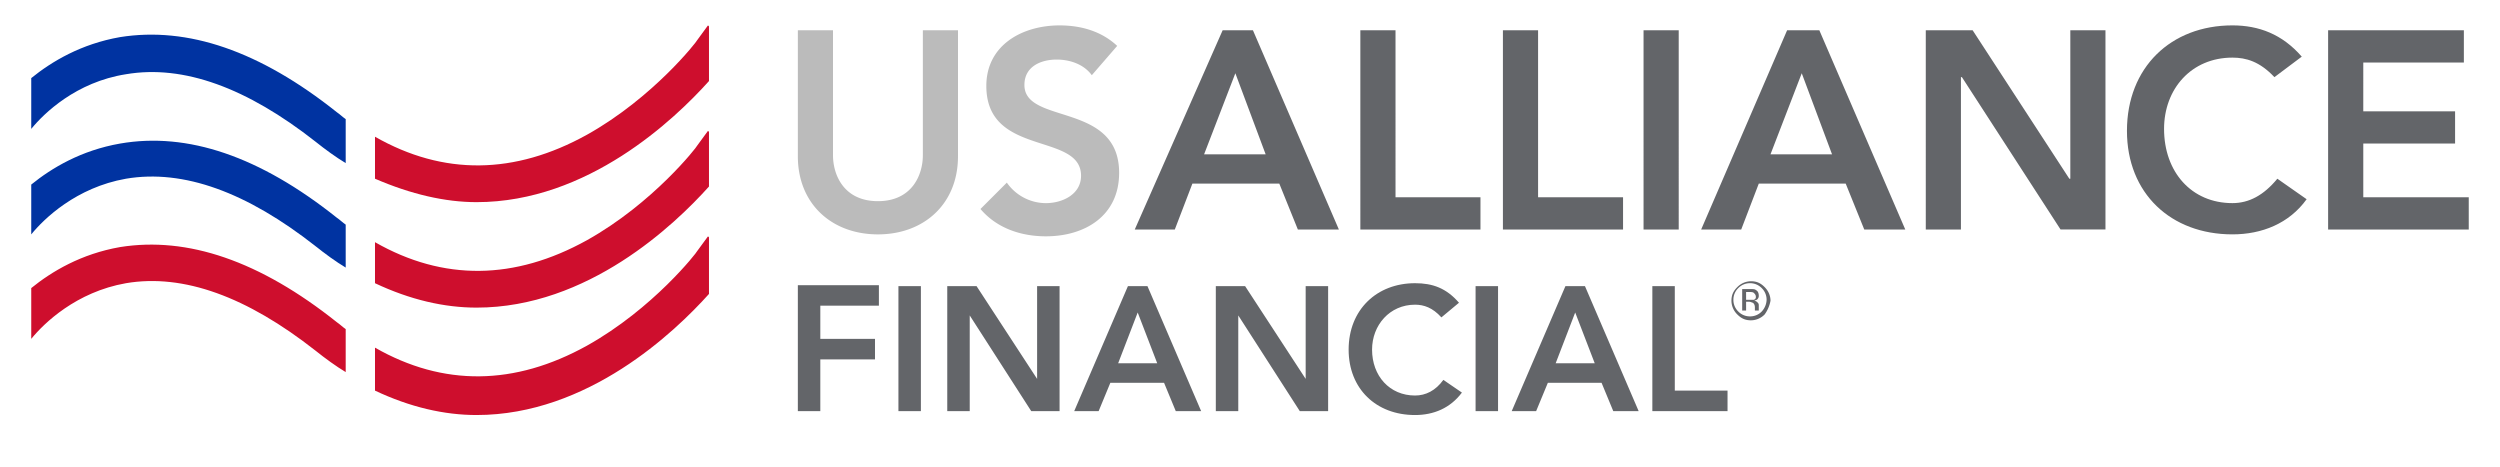
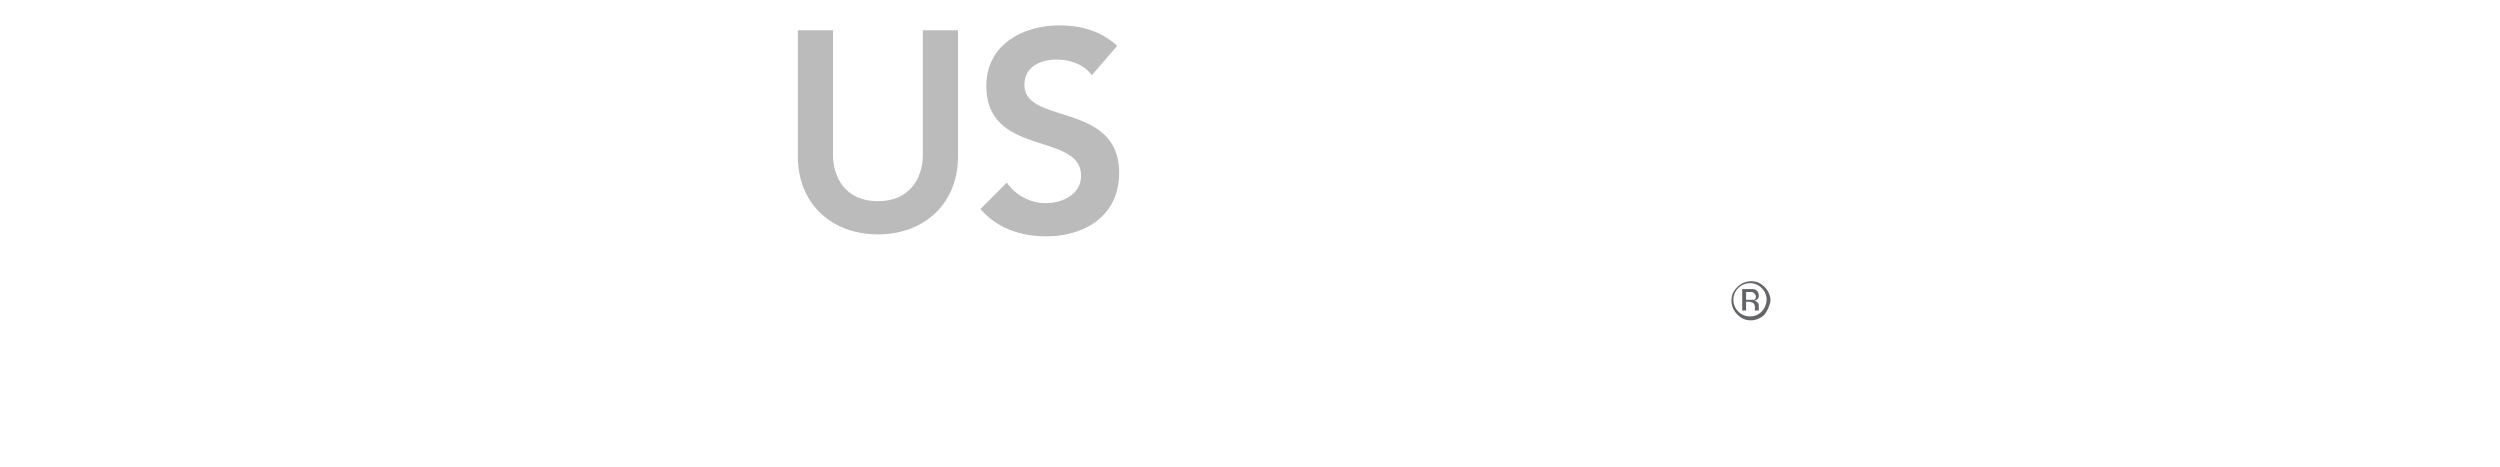
<svg xmlns="http://www.w3.org/2000/svg" width="150" height="28" fill="none">
-   <path fill="#636569" d="M99.14 24.668h4.512v-1.23h-3.164v-6.27h-1.347v7.5zm-5.8-2.871l1.172-3.047 1.172 3.047H93.34zm-2.637 2.871h1.465l.703-1.7h3.223l.703 1.7h1.523l-3.222-7.5h-1.172l-3.223 7.5zm-2.168 0h1.348v-7.5h-1.348v7.5zm-.996-6.504c-.762-.879-1.582-1.172-2.637-1.172-2.285 0-3.984 1.582-3.984 3.985 0 2.343 1.64 3.925 3.984 3.925 1.114 0 2.11-.41 2.813-1.347l-1.113-.762c-.47.645-1.055.938-1.7.938-1.523 0-2.578-1.172-2.578-2.754 0-1.465 1.055-2.696 2.578-2.696.528 0 1.055.176 1.582.762l1.055-.879zm-14.59 6.504h1.348v-5.742l3.691 5.742h1.7v-7.5H78.34v5.566l-3.633-5.566h-1.758v7.5zm-5.86-2.871l1.173-3.047 1.172 3.047H67.09zm-2.636 2.871h1.465l.703-1.7h3.223l.703 1.7h1.523l-3.222-7.5h-1.172l-3.223 7.5zm-7.617 0h1.348v-5.742l3.691 5.742h1.7v-7.5h-1.348v5.566l-3.633-5.566h-1.758v7.5zm-2.93 0h1.348v-7.5h-1.348v7.5zm-6.035 0h1.348v-3.105H52.5v-1.231h-3.281V18.34h3.515v-1.23h-4.863v7.558z" />
-   <path fill="#0033A1" d="M1.875 7.734c.762-.937 2.695-2.812 5.684-3.28 3.457-.587 7.265.82 11.367 4.042.586.469 1.23.938 1.816 1.29V7.147c-.176-.117-.351-.293-.527-.41-4.63-3.691-8.965-5.156-13.008-4.511-2.344.41-4.102 1.464-5.332 2.46v3.047zm5.684 2.989c3.457-.586 7.265.82 11.367 4.043.586.468 1.23.937 1.816 1.289V13.477c-.176-.118-.351-.293-.527-.41-4.63-3.692-8.965-5.157-13.008-4.454-2.344.41-4.102 1.465-5.332 2.461v2.989c.762-.938 2.695-2.813 5.684-3.34z" />
-   <path fill="#CE0E2D" d="M28.594 12.129c6.68 0 11.894-4.98 13.945-7.266V1.582l-.059-.059-.644.88c0 .058-2.637 3.456-6.621 5.683-4.336 2.402-8.613 2.46-12.715.117v2.52c2.168.937 4.219 1.406 6.094 1.406zM41.836 8.73c0 .06-2.637 3.457-6.621 5.684-4.336 2.402-8.613 2.461-12.715.117v2.461c2.11.996 4.16 1.465 6.094 1.465 6.68 0 11.894-4.98 13.945-7.266v-3.28l-.059-.06-.644.88zm.645 5.45l-.645.879c0 .058-2.637 3.457-6.621 5.683-4.336 2.402-8.613 2.461-12.715.117v2.578c2.11.997 4.16 1.465 6.094 1.465 6.68 0 11.894-4.98 13.945-7.265v-3.399l-.059-.058zm-21.739 5.566c-.176-.117-.351-.293-.527-.41-4.63-3.691-8.965-5.156-13.008-4.512-2.344.41-4.102 1.465-5.332 2.461v3.047c.762-.938 2.695-2.813 5.684-3.34 3.457-.586 7.265.82 11.367 4.043.586.469 1.23.938 1.816 1.29v-2.579z" />
-   <path fill="#636569" d="M139.687 13.77h8.438v-1.934h-6.328V8.613h5.508V6.68h-5.508V3.75h6.035V1.816h-8.145V13.77zm-1.582-10.372c-1.171-1.347-2.578-1.875-4.16-1.875-3.691 0-6.328 2.52-6.328 6.329 0 3.75 2.637 6.21 6.328 6.21 1.758 0 3.399-.644 4.453-2.109l-1.757-1.23c-.821.996-1.7 1.464-2.696 1.464-2.461 0-4.101-1.874-4.101-4.453 0-2.402 1.64-4.277 4.101-4.277.821 0 1.641.234 2.52 1.172l1.64-1.23zM115.547 13.77h2.109V4.629h.059l5.918 9.14h2.695V1.817h-2.109v8.907h-.059l-5.801-8.907h-2.812V13.77zm-9.317-4.512l1.875-4.863 1.817 4.863h-3.692zm-4.16 4.512h2.403l1.054-2.754h5.215l1.113 2.754h2.461L109.16 1.816h-1.933L102.07 13.77zm-3.457 0h2.11V1.816h-2.11V13.77zm-8.437 0h7.207v-1.934h-5.098V1.816h-2.11V13.77zm-8.555 0h7.207v-1.934h-5.097V1.816h-2.11V13.77zm-9.375-4.512l1.875-4.863 1.817 4.863h-3.692zm-4.16 4.512h2.402l1.055-2.754h5.215l1.113 2.754h2.461L75.176 1.816h-1.817L68.086 13.77z" />
  <path fill="#BBB" d="M67.031 2.754c-.937-.879-2.168-1.23-3.457-1.23-2.226 0-4.394 1.171-4.394 3.632 0 4.278 5.683 2.754 5.683 5.39 0 1.114-1.113 1.642-2.11 1.642a2.862 2.862 0 01-2.343-1.231l-1.582 1.582c.996 1.172 2.461 1.64 3.926 1.64 2.344 0 4.394-1.23 4.394-3.808 0-4.277-5.683-2.871-5.683-5.273 0-1.114.996-1.524 1.933-1.524.82 0 1.641.293 2.11.938l1.523-1.758zm-9.55-.938h-2.11v7.5c0 1.172-.644 2.754-2.695 2.754-2.051 0-2.696-1.582-2.696-2.754v-7.5h-2.109v7.559c0 2.871 2.05 4.688 4.805 4.688 2.754 0 4.804-1.817 4.804-4.688V1.816z" />
  <path fill="#636569" d="M105.879 18.867a1.155 1.155 0 01-.82.352c-.352 0-.586-.117-.821-.352a1.158 1.158 0 01-.351-.82c0-.352.117-.586.351-.82a1.16 1.16 0 01.821-.352c.351 0 .586.117.82.352.234.234.351.527.351.82a2.043 2.043 0 01-.351.82zm-1.582-1.582a.97.97 0 00-.293.703.97.97 0 00.293.703.97.97 0 00.703.293.97.97 0 00.703-.293 1.08 1.08 0 00.293-.703.97.97 0 00-.293-.703.97.97 0 00-.703-.293.97.97 0 00-.703.293zm.703.059c.176 0 .293 0 .352.058.117.059.175.176.175.352 0 .117-.058.176-.117.234-.058 0-.117.059-.176.059.118 0 .176.058.235.117.058.059.058.117.058.176V18.633h-.234v-.176c0-.176-.059-.234-.117-.293-.059 0-.117-.059-.235-.059h-.175v.528h-.235v-1.29H105zm.234.234c-.058-.058-.175-.058-.293-.058h-.175v.468h.468c.118-.058.118-.117.118-.175 0-.118-.059-.176-.118-.235z" />
</svg>